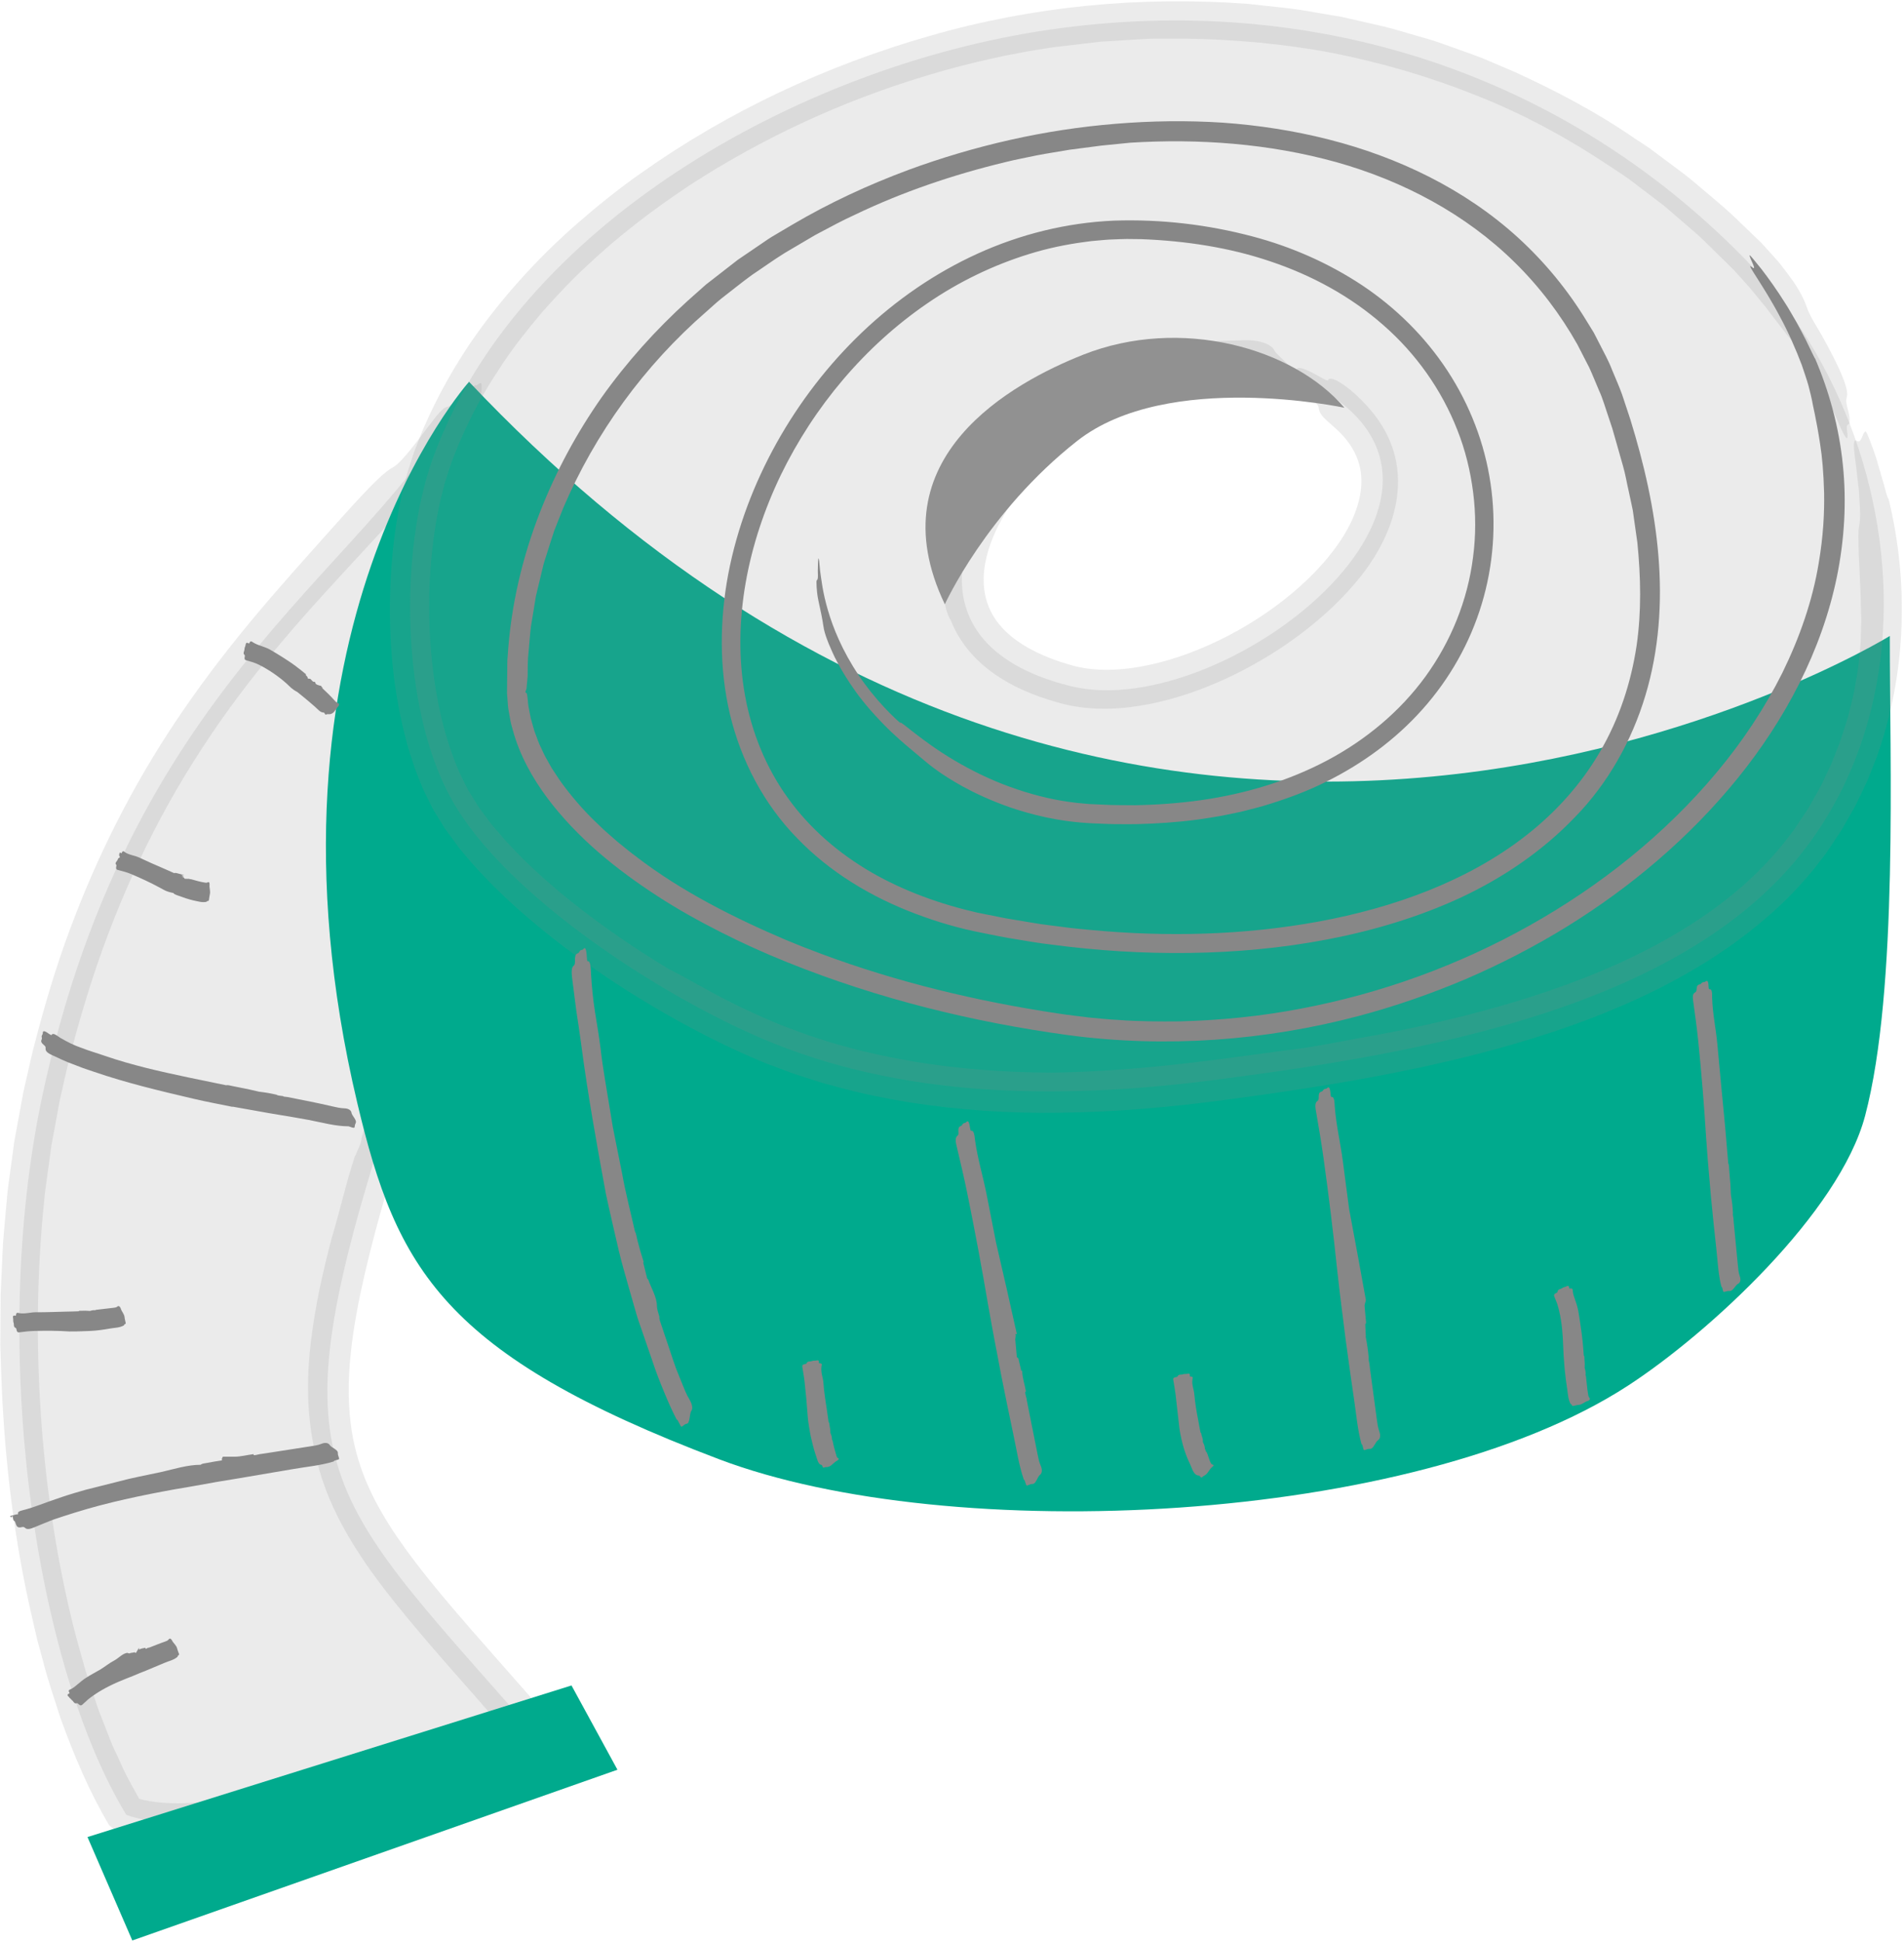
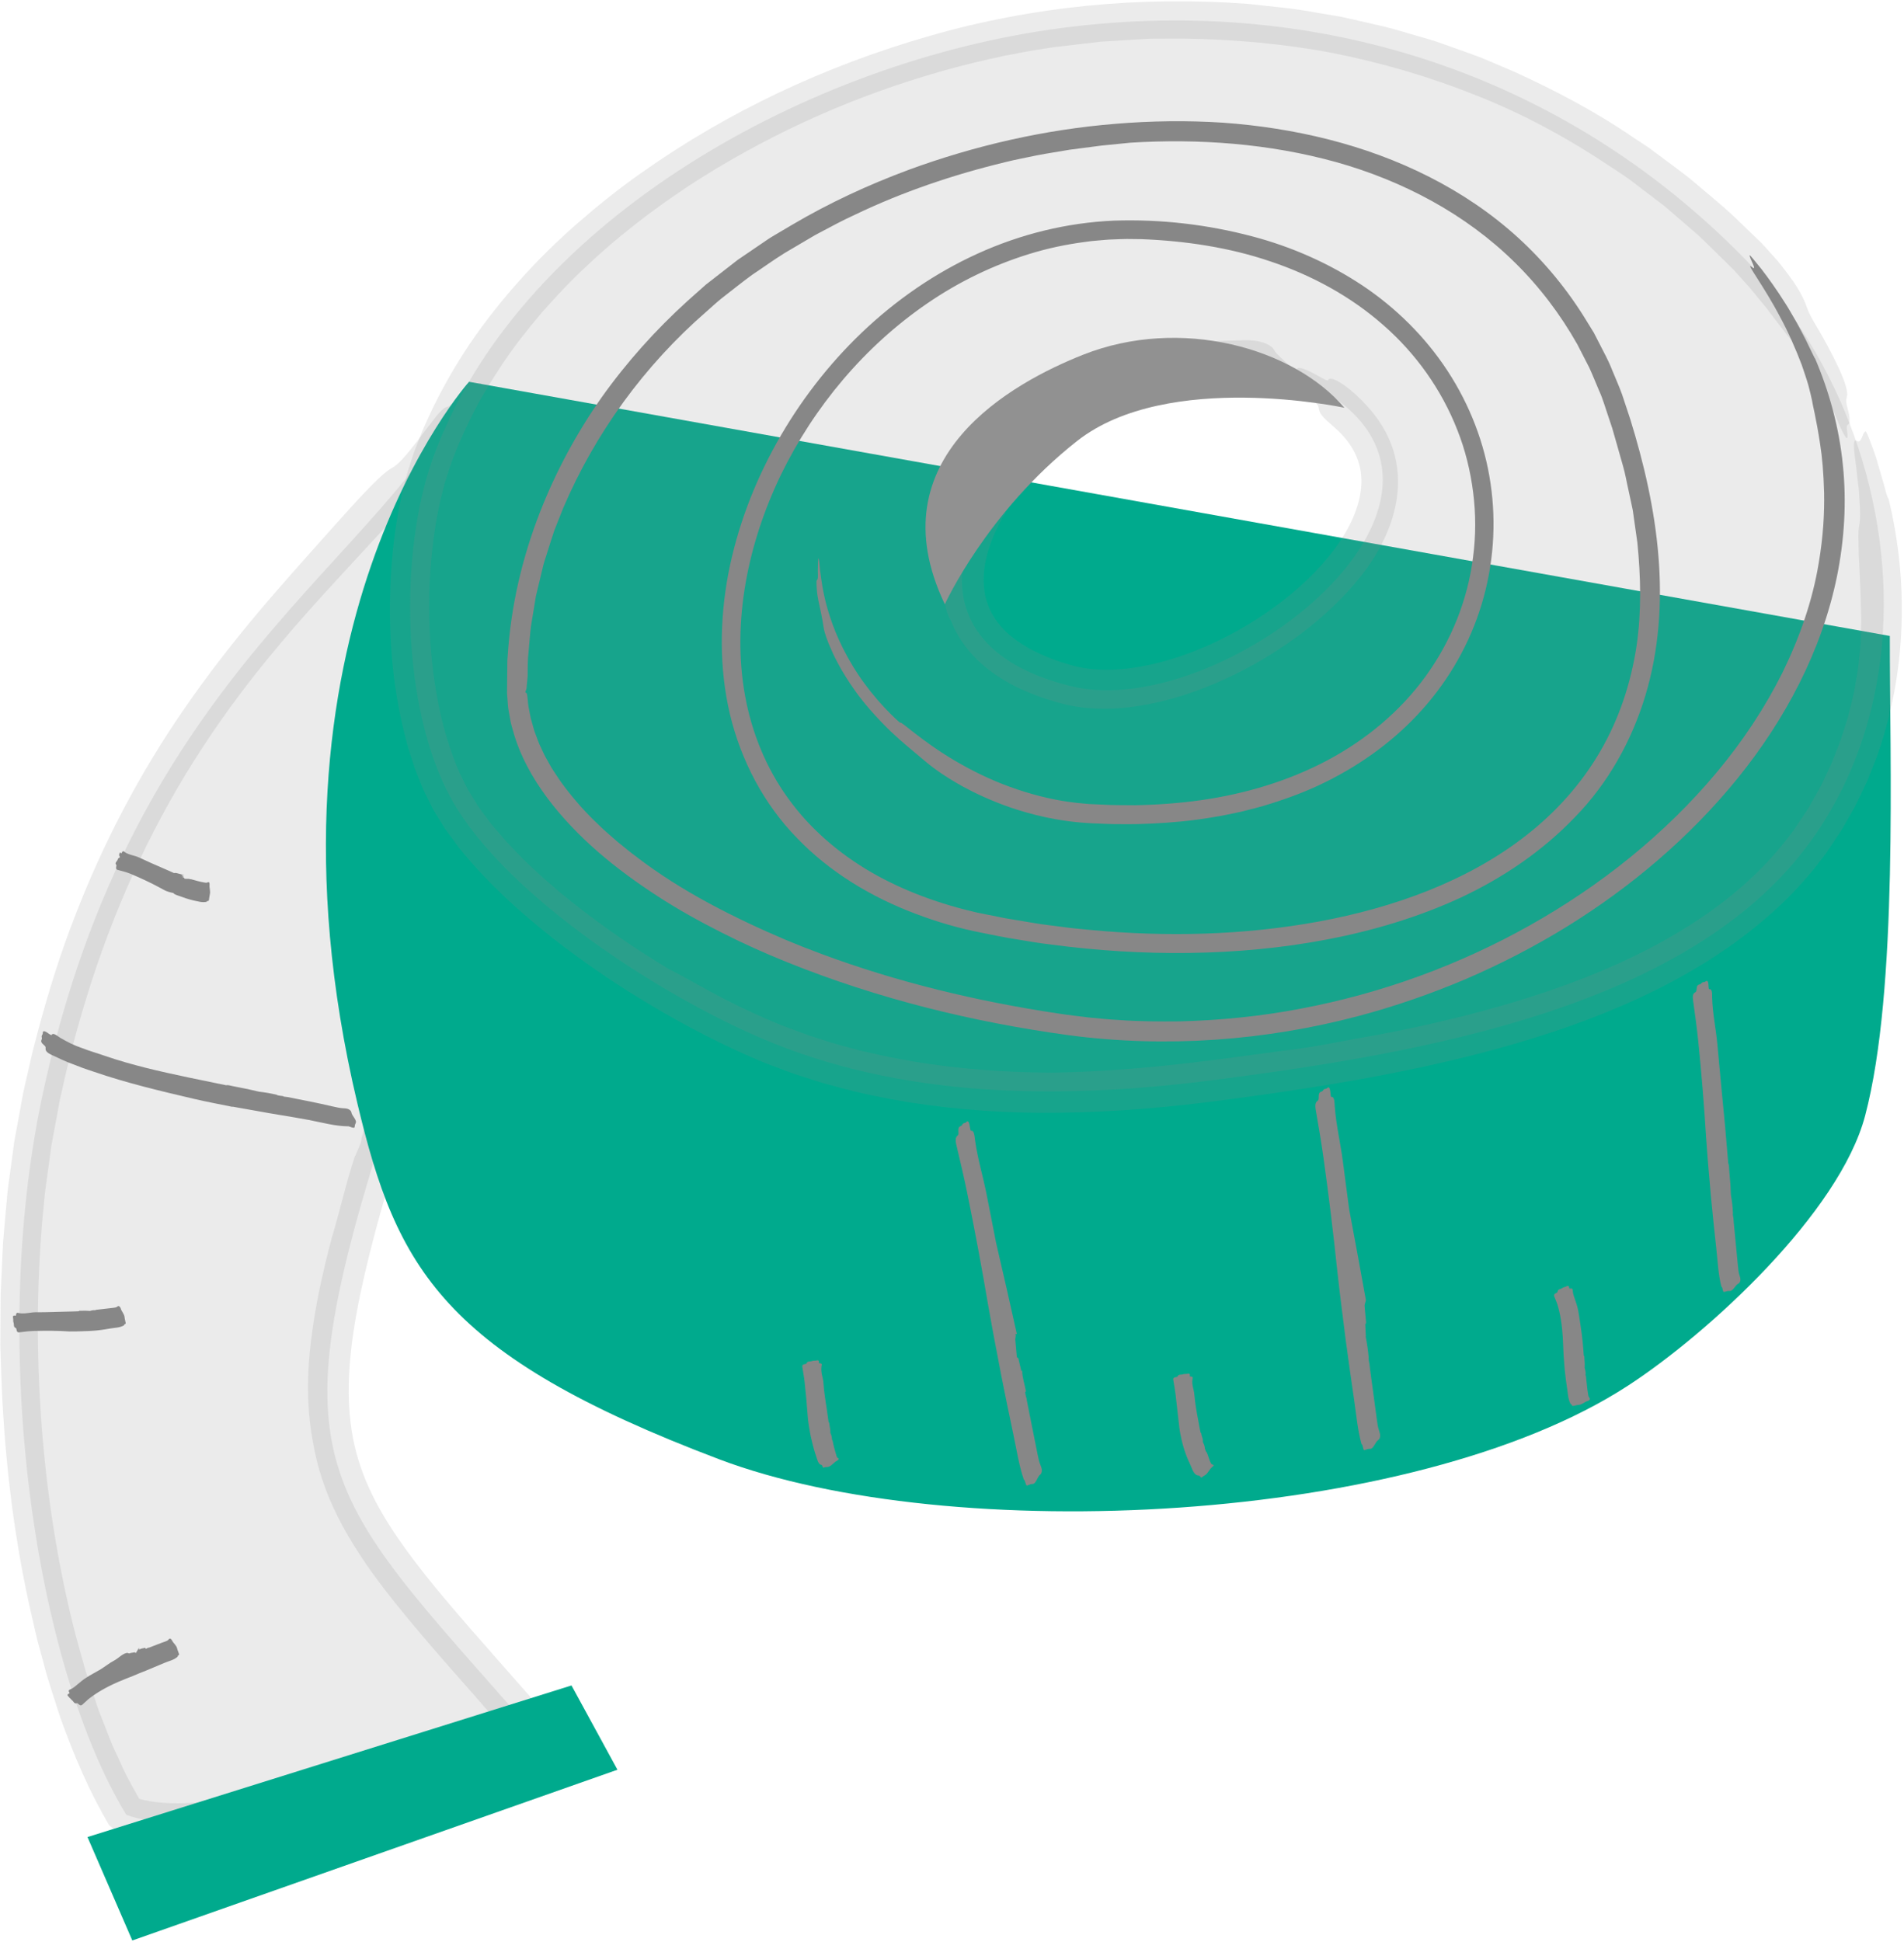
<svg xmlns="http://www.w3.org/2000/svg" width="709" height="723" viewBox="0 0 709 723" fill="none">
  <path d="M174.65 142.11C143.09 209.74 49.77 248.72 15.8 407.74C-4.48 502.67 13.25 620.08 47.03 675.56C83.23 688.97 170.31 650.17 206.53 654.04C118.77 552.66 100.62 552 145.8 411.21L174.65 142.11Z" fill="#878787" fill-opacity="0.17" />
  <path d="M123.4 461.24C126.54 450.98 128.85 440.26 132.24 430.12L132.4 430.16C133.07 427.97 134.62 425.75 134.62 423.54V423.61L139.01 408.97L138.61 410.43C144.43 355.29 150.2 300.15 156.02 245.03C157.58 230.17 159.19 215.37 160.01 201.21C161.24 180.17 163.85 172.06 164.86 170.38C167.85 165.4 172.42 140.68 174.73 144.01C175.94 145.73 177.69 142.61 179.09 142.59C180.23 142.57 177.24 163.91 178.25 164.93L178.26 164.59C174.26 217.23 167.76 272.66 162.21 326.9C159.28 355.23 156.34 383.6 153.4 412.03L153.08 413.55C146.8 433.52 140.62 453.56 135.94 473.69C131.31 493.75 127.95 514.2 131.06 533.23C132.23 540.23 134.31 547 137.25 553.53C140.18 560.06 143.93 566.36 148.13 572.51C156.57 584.8 166.67 596.48 176.79 608.16L176.7 608.02C188.55 621.59 200.64 635.13 212.51 648.86C210.23 653.22 207.96 657.57 205.68 661.91C198.79 661.26 190.74 662.21 182.85 663.51C174.89 664.88 166.85 666.66 158.8 668.57C142.67 672.39 126.46 676.71 109.87 680.23C99.61 682.4 89.2 684.32 78.42 685.34C73.02 685.81 67.53 686.06 61.88 685.81C56.24 685.54 50.38 684.74 44.44 682.57L40.65 679.44C33.03 666.56 27.37 652.99 22.44 639.27C20.22 632.35 17.82 625.46 16.06 618.43C15.14 614.93 14.07 611.46 13.28 607.93L10.88 597.35C4.66 569.1 1.5 540.35 0.46 511.55L0.12 500.74L0.19 489.93C0.26 486.32 0.14 482.72 0.36 479.12L0.86 468.31L1.11 462.9L1.57 457.5L2.53 446.71C2.77 443.12 3.38 439.49 3.84 435.87L5.31 425.01L7.23 414.51L8.2 409.27L8.68 406.65L9.31 403.83L11.72 393.28C12.52 389.76 13.52 386.29 14.42 382.79C18.17 368.84 22.47 355 27.74 341.5C38.23 314.16 51.94 287.96 68.58 263.89C76.87 251.84 85.83 240.29 95.14 229.16C104.45 218.03 114.12 207.34 123.6 196.71C139.62 178.74 143.17 175.69 146.53 173.84C148.06 172.87 149.92 171.23 155.15 164.48C158.72 159.78 160.98 156.8 162.5 154.88C164.06 152.98 164.96 152.21 165.59 151.82C166.88 151.05 167.32 151.95 170.05 148.43C171.62 146.31 172.03 146.45 172.97 145.58L172.81 145.85C173.57 145.62 173.79 146.56 175.2 144.97C177.2 142.7 177.88 142.66 176.77 145.68C176.17 147.2 175.34 149.44 173.52 152.65C171.8 155.89 169.42 159.83 166.14 164.54C163.54 168.38 158.95 174.39 159.39 174.57C160.52 174.98 157.53 179.67 152.92 185.34C148.33 191.05 142.15 197.74 137.45 202.8C126.12 215.07 114.88 227.06 104.42 239.54C93.93 251.99 84.13 264.85 75.37 278.34C57.73 305.25 44.13 334.47 34.14 365.24C29.86 378.57 26.06 392.08 23.12 405.81L22.53 408.37L22.38 409.01L22.36 409.09C22.37 409.03 22.32 409.28 22.38 408.96L22.37 409L22.34 409.16L22.28 409.49L22.04 410.8L21.07 416.05L19.12 426.55L17.72 436.87C17.3 440.32 16.69 443.7 16.43 447.21C13.57 475.09 13.42 503.29 15.55 531.29C17.47 555.86 21.18 580.31 27.02 604.15C28.48 610.11 30.23 615.98 31.85 621.89L34.72 630.59C35.67 633.49 36.59 636.41 37.75 639.21L41.06 647.7C42.14 650.54 43.55 653.2 44.77 655.96C47.13 661.55 50.27 666.61 53.1 671.87L49.51 668.91C54.57 670.67 60.64 671.31 66.85 671.26C77.88 671.11 89.33 669.27 100.71 666.98C112.11 664.68 123.53 661.85 135.01 659C146.5 656.15 158.05 653.21 169.86 650.73C175.78 649.51 181.77 648.4 187.93 647.62C194.1 646.87 200.43 646.35 207.29 647L201.2 658.64L192.45 648.59L192.18 648.26L192.63 648.8C187.69 644.04 181.97 637.12 176.76 631.24C170.21 623.85 163.66 616.41 157.19 608.81C150.74 601.2 144.35 593.44 138.37 585.14L138.44 585.27C137.69 584.2 136.96 583.15 136.23 582.11L136.3 582.17C131.82 575.63 127.62 568.74 124.19 561.32C120.74 553.92 118.18 545.96 116.72 537.86C116.8 538.31 116.89 538.77 116.97 539.19C116.91 538.83 116.84 538.46 116.78 538.09C114.12 524.98 114.24 511.57 115.85 498.76C117.42 485.89 120.21 473.37 123.49 461.01L123.4 461.24Z" fill="#878787" fill-opacity="0.17" />
-   <path d="M703.72 236.73C703.65 282.34 706.94 368.34 694.52 415.33C684.99 451.41 636.26 496.27 606.19 515.82C526.31 567.75 353.76 575.74 267.76 543.19C164.83 504.23 147.66 472.07 133.09 410.76C91.28 234.85 174.66 142.12 174.66 142.12C425.79 407.82 703.72 236.73 703.72 236.73Z" fill="#00AA8D" />
+   <path d="M703.72 236.73C703.65 282.34 706.94 368.34 694.52 415.33C684.99 451.41 636.26 496.27 606.19 515.82C526.31 567.75 353.76 575.74 267.76 543.19C164.83 504.23 147.66 472.07 133.09 410.76C91.28 234.85 174.66 142.12 174.66 142.12Z" fill="#00AA8D" />
  <path d="M690.4 162.08C681.6 137.57 667.8 114.83 649.79 96.42C582.15 27.24 489.14 -3.16 390.96 11.02C296.82 24.62 192.04 84.78 161.14 170.77C148.7 205.4 149.25 263.39 168.03 297.34C188.11 333.67 248.5 372.55 288.4 388.51C340.66 409.41 398.88 408.99 453.62 401.83C529.8 391.86 629.39 375.03 674.1 313.35C705.37 270.21 708.46 212.41 690.4 162.08ZM481.88 139.82C571.24 178.62 457.19 269.71 398.92 255.45C398.56 255.37 398.21 255.28 397.86 255.19C298.39 229.86 408.47 107.96 481.88 139.82Z" fill="#878787" fill-opacity="0.17" />
  <path d="M378.15 161.95C381.17 159.7 383.5 156.57 386.6 154.41H386.57C387.2 153.91 387.83 153.4 388.46 152.89L388.45 152.92C396.8 146.26 405.94 140.59 415.76 136.17C425.56 131.77 436.08 128.6 447.06 127.41C452.49 126.83 457.94 126.83 463.26 126.65C467.23 126.53 469.97 127.25 471.69 128.03C473.42 128.82 474.17 129.7 474.38 130.17C475.02 131.59 477.37 133.37 479.14 135.21C480.94 137.03 482.18 138.83 481.19 139.85C480.18 140.93 480.62 142.64 480.1 143.93C479.89 144.47 478.35 143.91 476.74 143.43C475.13 142.96 473.46 142.56 473.18 143.05L473.28 143.06C465.44 141.56 457.28 141.16 449 142.07C440.74 142.95 432.42 145.12 424.63 148.44C414.55 152.76 405.03 158.64 396.53 165.68C388.04 172.72 380.49 180.95 374.88 190.07C369.99 198.05 366.47 206.83 366.29 215.18L366.31 215.14C366.11 222.03 368.34 228.29 372.88 233.34C377.38 238.43 383.98 242.26 391.2 245.06C393.59 245.99 395.95 246.77 398.47 247.49C400.91 248.21 403.1 248.64 405.55 248.95C410.37 249.53 415.44 249.42 420.52 248.78C430.7 247.5 440.9 244.28 450.58 239.93C460.26 235.56 469.49 230.01 477.85 223.5C486.18 216.98 493.75 209.44 499.33 200.98C504.07 193.79 507.19 185.74 506.93 178.36C506.77 170.99 503.12 164.56 497.19 159.34C494.67 157.15 493.09 155.76 492.22 154.62C491.34 153.49 491.14 152.62 491.05 151.77C490.94 150.93 490.46 150.29 488.2 148.75C485.05 146.64 484.35 145.64 484.3 144.76C484.23 143.91 484.76 143.24 483.71 142.04C483.08 141.33 483.26 140.89 483.07 140.33L483.16 140.39C483.23 139.78 483.71 139.33 483.3 138.55C482.73 137.44 482.86 136.86 483.98 136.97C485.05 137.06 487.34 137.91 490.71 139.84C492.09 140.61 494.33 141.92 494.52 141.53C495.5 139.33 502.08 144.11 505.73 147.73C510.2 151.95 514.24 156.92 516.95 162.75C519.69 168.56 520.9 175.16 520.54 181.5C520.2 187.86 518.47 193.91 516 199.43C513.52 204.96 510.31 210.01 506.65 214.62C500.29 222.6 492.91 229.45 485 235.49C477.08 241.52 468.6 246.74 459.67 251.12C450.78 255.46 441.44 259.01 431.61 261.31C421.8 263.57 411.43 264.7 400.79 263.04C399.58 262.84 398.36 262.62 397.15 262.34L396.12 262.09L395.34 261.88L393.76 261.46C391.43 260.8 389.25 260.11 387.04 259.33C382.63 257.74 378.26 255.81 374.07 253.31C369.89 250.83 365.86 247.79 362.37 244.03C358.88 240.29 355.94 235.81 354.05 230.89L354 230.72L354.09 230.99C352.5 228.6 351.8 224.92 351.39 221.79C350.28 213.86 351.54 206.07 353.86 199.06L353.83 199.1C353.98 198.65 354.13 198.22 354.27 197.78L354.28 197.82C356.25 192.45 358.85 187.47 361.81 182.82C361.72 182.95 361.63 183.07 361.55 183.19L361.78 182.89C366.11 175.06 371.69 168.01 378.23 161.92L378.15 161.95Z" fill="#878787" fill-opacity="0.17" />
  <path d="M476.88 391.23C489.05 389.96 501.27 387.19 513.3 385.18L513.24 385.17C515.81 384.66 518.41 384.15 521 383.64L520.93 383.68C537.95 380.15 554.82 376.02 571.23 370.69C587.62 365.37 603.62 358.96 618.5 350.75C633.36 342.58 647.22 332.66 658.5 320.45C661.31 317.4 664.02 314.26 666.48 310.94L667.42 309.71L667.89 309.1L667.95 309.02L667.98 308.98C667.92 309.07 668.16 308.73 667.85 309.17L667.97 309L668.2 308.65L670.03 305.91C671.22 304.09 672.54 302.24 673.63 300.44C675.56 296.86 677.72 293.56 679.41 289.69C680.29 287.81 681.25 285.95 682.06 284.04L684.36 278.23C685.17 276.34 685.76 274.37 686.39 272.41C687 270.44 687.69 268.51 688.23 266.53C689.16 262.53 690.35 258.61 690.92 254.57C691.26 252.56 691.65 250.57 691.93 248.57C692.14 246.56 692.35 244.56 692.55 242.56L692.83 239.57L692.93 236.58C692.98 234.6 693.03 232.63 693.08 230.66C692.9 224.83 692.87 219.89 692.58 215.73C692.49 211.55 692.18 208.16 692.11 205.41C692.06 204.03 692.07 202.82 692.06 201.76C692.01 200.7 692 199.8 692.01 199.03C692.03 197.49 692.14 196.5 692.26 195.98C692.44 195.2 692.56 194.07 692.64 192.7C692.71 191.33 692.61 189.74 692.53 187.99C692.42 186.24 692.31 184.36 692.19 182.44C691.96 180.53 691.73 178.59 691.51 176.72C691.14 172.95 690.56 169.5 690.39 167.13C690.23 164.75 690.45 163.45 691.35 164.08C693.24 165.39 693.36 161.26 694.61 160.59C694.86 160.45 695.51 161.89 696.37 164.14C697.18 166.4 698.4 169.4 699.24 172.57C700.12 175.72 701.14 178.88 701.78 181.37C702.43 183.85 702.97 185.59 703.3 185.8L703.19 185.41C710.72 216.09 710.11 250.28 698.85 281.8L696.55 287.63L695.39 290.54L694.04 293.38L691.33 299.05C690.41 300.94 689.25 302.8 688.21 304.67C687.13 306.49 686.09 308.53 684.98 310.15L681.65 315.13L680.82 316.37L680.4 316.99L680.19 317.3L679.93 317.67L679.81 317.83L677.88 320.34C676.59 322.01 675.34 323.72 673.93 325.28C668.54 331.76 662.51 337.66 656.12 343C649.73 348.36 643.02 353.25 636.05 357.63C618.01 368.99 598.49 377.35 578.63 384C558.74 390.63 538.43 395.56 518.04 399.57C497.65 403.58 477.14 406.64 456.71 409.36C436.12 412.12 415.28 414 394.31 414.21C375.87 414.49 357.3 413.24 338.9 410.4C329.72 408.87 320.55 407.07 311.54 404.55C309.28 403.91 307.04 403.38 304.77 402.65L297.96 400.47C295.63 399.76 293.56 398.95 291.44 398.16L288.26 396.97L286.67 396.38L285.88 396.08L284.9 395.68L285.08 395.78C270.7 389.87 257.08 382.83 243.86 375.07C230.66 367.3 217.95 358.72 205.83 349.22C193.75 339.69 182.2 329.28 172.11 317.03C170.82 315.59 169.61 313.75 168.37 312.12L166.53 309.6L165.61 308.34L164.87 307.14L161.93 302.36L161.56 301.76L161.2 301.15L161.03 300.81L160.35 299.44L158.99 296.71L157.64 293.97L156.51 291.18C155.78 289.32 154.97 287.47 154.32 285.58C153.1 281.8 151.78 278.03 150.89 274.2C145.75 254.26 144.43 233.91 145.59 213.72C146.21 203.62 147.46 193.53 149.77 183.53C150.39 180.98 151.09 178.4 151.76 175.84C152.48 173.41 153.26 171.17 154.01 168.83L154.08 168.61L154.24 168.17L154.41 167.72L154.76 166.83L155.46 165.05L156.86 161.49C157.76 159.1 158.92 156.83 159.94 154.49C164.23 145.26 169.29 136.42 174.93 128.01C180.61 119.63 186.92 111.72 193.64 104.22C200.34 96.71 207.54 89.67 215.09 83.08C222.64 76.49 230.46 70.22 238.64 64.48C271.26 41.35 307.84 24.34 346.14 13.38C384.56 2.31 424.76 -1.54 464.66 1.44C473.15 2.43 481.69 3.05 490.1 4.69L496.43 5.75L499.59 6.28L502.72 6.99L515.23 9.85C519.39 10.83 523.46 12.18 527.59 13.32L533.75 15.11C535.78 15.78 537.79 16.53 539.81 17.24C543.83 18.7 547.89 20.06 551.88 21.61L563.7 26.63C579.25 33.73 594.49 41.71 608.57 51.43L613.93 54.95L619.07 58.78C622.49 61.36 625.95 63.84 629.32 66.51C635.87 72.1 642.83 77.63 648.59 83.4C651.13 85.84 653.42 88.04 655.48 90.02L655.67 90.2L656.04 90.57L656.41 90.98C656.66 91.25 656.9 91.52 657.14 91.78C657.62 92.31 658.08 92.82 658.54 93.32C659.44 94.32 660.28 95.27 661.08 96.16C662.71 97.92 663.96 99.63 665.09 101.12C666.22 102.61 667.18 103.93 668 105.1C671.16 109.88 672.1 112.38 672.85 114.48C673.23 115.51 673.7 116.73 674.83 118.74C675.92 120.79 677.79 123.58 680.24 128.2C687.14 140.91 687.81 144.96 687.84 146.72C687.8 148.5 686.84 148.23 688.3 153.24C689.05 156.21 688.62 156.43 688.72 157.89L688.61 157.55C688.3 158.35 687.42 157.77 687.77 160.19C688.28 163.64 687.87 164.22 686.19 160.89C685.32 159.26 684.25 156.49 682.61 152.9C681.79 151.11 680.86 149.06 679.8 146.74C678.74 144.42 677.36 141.87 675.96 139C673.6 134.41 669.23 127.13 668.86 127.54C668.47 128.01 667.35 127.03 665.77 125.09C664.24 123.12 662.08 120.32 659.6 117.11C659 116.3 658.37 115.47 657.73 114.61C657.05 113.79 656.36 112.95 655.66 112.1C654.25 110.4 652.87 108.61 651.39 106.91C649.88 105.24 648.38 103.58 646.94 101.97C646.58 101.57 646.22 101.17 645.87 100.78L645.74 100.63L645.67 100.55L645.64 100.52L645.63 100.51C645.52 100.4 645.77 100.65 645.74 100.62L645.72 100.6L645.43 100.31L644.85 99.74C644.09 98.99 643.35 98.26 642.64 97.56C639.18 94.19 635.76 90.74 632.28 87.48C628.74 84.42 625.2 81.36 621.66 78.31C619.94 76.74 618.02 75.36 616.15 73.93L610.53 69.66C608.64 68.27 606.83 66.76 604.87 65.47L599.01 61.58C583.41 51.21 566.91 42.27 549.57 35.46C532.29 28.55 514.39 23.32 496.14 19.71C477.85 16.26 459.24 14.61 440.52 14.37L428.36 14.42C424.31 14.59 420.27 14.9 416.22 15.13L410.15 15.5L404.1 16.2L392.01 17.62C388.16 18.26 383.79 18.85 379.97 19.64L374.06 20.77L368.12 22.07C360.21 23.86 352.35 25.91 344.58 28.29C313.49 37.67 283.67 51.46 256.53 69.16C243.1 78.06 230.26 87.88 218.6 98.89C212.7 104.33 207.24 110.19 201.92 116.16C196.76 122.25 191.79 128.5 187.35 135.1C182.96 141.71 178.76 148.48 175.31 155.6C171.81 162.67 168.66 169.96 166.36 177.47C165.66 179.48 165.24 181.29 164.78 183.11C164.31 184.93 163.82 186.75 163.47 188.72C163.1 190.65 162.65 192.56 162.35 194.51L161.46 200.37C160.48 208.23 159.84 216.17 159.81 224.13C159.68 238.67 161.13 253.28 164.37 267.27C166.07 274.25 168.26 281.03 171.03 287.47C171.76 289.05 172.57 290.58 173.33 292.14L173.91 293.3L174.2 293.88C174.13 293.77 174.38 294.19 174.05 293.64L174.07 293.67L174.12 293.75L174.21 293.9L174.39 294.2L175.88 296.6L177.36 299C177.85 299.81 178.35 300.64 178.86 301.26L181.89 305.33C182.82 306.7 184.09 308.05 185.23 309.42C186.41 310.77 187.53 312.16 188.74 313.49C191.29 316.06 193.65 318.78 196.34 321.25C199 323.74 201.59 326.29 204.41 328.63L208.56 332.22L212.85 335.68C224.33 344.85 236.57 353.22 249.23 360.84L249.64 361.11L248.97 360.68C255.98 364.17 264.73 369.5 272.76 373.39C275.25 374.68 277.79 375.84 280.33 377.01C282.86 378.22 285.41 379.31 287.98 380.38L289.9 381.19L290.86 381.59L291.1 381.69C290.77 381.56 291.02 381.66 290.95 381.63H290.97L291 381.64L291.06 381.66L291.19 381.71L291.69 381.9L295.73 383.41C298.42 384.41 301.14 385.47 303.7 386.23C306.32 387.04 308.86 387.95 311.54 388.69L319.6 390.89C325.03 392.16 330.46 393.45 335.98 394.38L335.82 394.34C337.22 394.59 338.59 394.85 339.96 395.1H339.86C356.94 397.93 374.31 399.22 391.75 399.29C391.26 399.29 390.77 399.28 390.32 399.26C390.7 399.28 391.1 399.29 391.5 399.3C405.63 399.07 419.82 398.11 434.05 396.65C441.17 395.92 448.27 395.06 455.45 394.13C462.64 393.16 469.84 392.19 477.07 391.22L476.88 391.23Z" fill="#878787" fill-opacity="0.17" />
  <path d="M500.62 151.78C481.72 129.55 439.65 117.65 403.28 132.06C377.5 142.28 325.63 170.15 351.83 224.94C351.83 224.94 367.43 190.58 401.13 164.12C434.84 137.66 500.62 151.78 500.62 151.78Z" fill="#919191" />
  <path d="M237.03 318.97C253.75 331.81 273.35 341.66 292.91 350L292.82 349.95C294.94 350.81 297.08 351.68 299.21 352.55L305.68 355.01L305.55 354.98C334.06 365.6 363.86 372.75 393.99 377.26C397.62 377.83 401.57 378.27 405.32 378.74C409.07 379.06 412.78 379.51 416.58 379.68C424.14 380.24 431.71 380.27 439.29 380.2C454.43 379.8 469.56 378.32 484.44 375.45C514.22 369.84 543.09 359.37 569.52 344.54C595.92 329.73 620 310.58 639.35 287.4C648.9 275.97 657.17 263.53 663.7 250.46C670.13 237.36 674.92 223.63 677.2 209.84C678.96 199.62 679.39 190.81 679.25 183.42C679.05 176.02 678.53 170 677.75 165.21C676.3 155.61 674.97 150.76 674.74 149C674.48 147.72 674.02 145.85 673.43 143.57C672.79 141.3 671.89 138.67 670.91 135.79C668.76 130.12 665.93 123.62 662.78 117.85C656.66 106.19 649.74 97.37 652.26 99.35C654.79 101.47 651.22 95.74 651.54 95.01C651.6 94.86 653.34 96.95 655.93 100.18C658.46 103.46 661.72 108 664.72 112.79C666.28 115.15 667.6 117.67 668.99 119.98C670.31 122.33 671.42 124.61 672.47 126.57C674.42 130.55 675.71 133.41 676.05 133.78L675.76 133.15C681.17 145.7 684.84 159.18 686.23 173.02C687.67 186.85 686.81 200.97 684.01 214.71C678.35 242.27 664.74 267.9 647 289.78C629.2 311.72 607.31 330.22 583.31 345.03C571.3 352.43 558.73 358.89 545.8 364.46C532.84 369.95 519.54 374.58 506 378.17C470.98 387.46 434.06 390.12 398.05 385.36C362.21 380.47 326.9 371.78 293.24 358.23C284.82 354.86 276.55 351.12 268.45 347.01C260.34 342.91 252.38 338.49 244.73 333.51C229.47 323.59 214.95 311.93 203.74 296.96C198.19 289.49 193.51 281.11 190.98 271.84C190.68 270.67 190.31 269.57 190.08 268.34L189.43 264.66C189.17 263.39 189.13 262.31 189.04 261.19L188.91 259.51L188.84 258.67L188.82 258.46L188.8 258.05V257.62L188.87 250.72C188.95 248.42 188.79 246.11 189.08 243.83C190.25 225.48 194.5 207.42 201.18 190.38C207.06 175.38 214.78 161.12 224.02 147.94C233.35 134.82 244.16 122.78 256.07 111.98L260.58 107.97L262.83 105.97L265.21 104.12L274.73 96.72L284.78 89.88C286.45 88.69 288.15 87.68 289.85 86.7L294.95 83.69C308.79 75.53 323.38 68.77 338.4 63.21L338.07 63.32C362.95 54.18 389.03 48.21 415.49 46.08C428.71 44.99 442.03 44.8 455.3 45.66C468.57 46.6 481.79 48.63 494.72 51.91C520.52 58.45 545.45 70.35 565.37 88.54C575.3 97.61 583.9 108.11 590.87 119.58L593.51 123.87L595.81 128.34C597.31 131.34 598.97 134.24 600.18 137.42C601.45 140.54 602.88 143.68 604 146.79L607.08 156.08C612.2 172.65 616.13 189.54 617.55 206.92C618.99 224.23 617.79 242.01 612.71 258.87C607.66 275.69 598.8 291.56 586.49 304.16C574.32 316.88 559.57 326.83 543.81 334.19C527.99 341.48 511.26 346.44 494.3 349.69C477.32 352.94 460.09 354.49 442.87 354.73C425.65 354.96 408.43 353.87 391.37 351.6C387.1 351.11 382.84 350.38 378.57 349.66C374.27 349.01 370.11 348.14 365.94 347.29C357.35 345.65 349.01 343.21 340.84 340.11C324.54 333.96 309.07 324.75 296.8 311.97C284.42 299.32 275.92 283.05 271.82 265.93C267.77 248.75 267.96 230.83 271.18 213.69C274.47 196.53 280.73 180.05 289.2 164.86C306.13 134.56 332.14 108.92 364.05 94.41C379.97 87.17 397.23 82.89 414.8 82.13C432.25 81.55 449.59 83.55 466.48 88.03C480.89 91.85 494.79 97.94 507.31 106.25C519.8 114.59 530.74 125.39 539.01 138.03C547.28 150.65 552.88 165.06 555.05 180.03C557.26 194.98 556.13 210.42 551.74 224.89C547.38 239.37 539.73 252.83 529.67 264.07C519.62 275.35 507.23 284.36 493.8 291.01C487.1 294.37 480.07 297.01 472.95 299.22C469.4 300.38 465.77 301.24 462.16 302.16C458.52 302.9 454.89 303.75 451.21 304.28C443.88 305.54 436.49 306.2 429.09 306.57L423.54 306.77C421.69 306.82 419.81 306.78 417.95 306.79C414.17 306.84 410.6 306.63 406.97 306.49C394.11 305.89 384.13 303.23 376.33 300.61C368.53 297.9 362.87 295.12 358.54 292.79C354.24 290.38 351.23 288.45 348.96 286.8C346.67 285.18 345.09 283.88 343.67 282.66C342.25 281.47 340.57 280.06 337.51 277.49C334.47 274.89 330.04 271.07 324.04 264.24C319.9 259.5 316.97 255.23 314.75 251.64C313.62 249.85 312.69 248.21 311.92 246.72C311.1 245.26 310.48 243.91 309.94 242.73C307.78 237.99 307.13 235.64 306.82 234.26C306.28 231.47 306.71 232.48 304.76 223.6C304.21 220.98 304.2 219.6 304.1 218.61C304.02 217.62 304.06 216.97 304.03 215.75L304.09 216.38C304.25 215.26 304.72 216.68 304.53 212.6C304.6 206.66 304.86 205.95 305.38 212.42C305.82 215.51 306.32 220.42 308.27 227.07C310.21 233.69 313.54 242.07 319.76 251.38C322.24 255.15 325.99 259.82 329.28 263.32C332.56 266.84 335.31 269.25 335.29 269.08C335.24 268.11 342.94 275.68 355.24 282.96C361.37 286.59 368.57 290.21 376.06 292.89C383.52 295.61 391.17 297.55 397.91 298.47C399.94 298.76 401.97 299.01 404.02 299.16L405.55 299.29L407.07 299.36L410.23 299.5C414.47 299.76 418.55 299.69 422.69 299.74C430.99 299.58 439.25 298.99 447.42 297.83C463.74 295.49 479.69 290.73 494.12 283.11C508.51 275.49 521.32 264.89 530.83 251.8C540.32 238.73 546.55 223.34 548.53 207.36C549.59 199.38 549.58 191.28 548.56 183.3C547.55 175.33 545.63 167.47 542.65 160C536.79 145.03 527.22 131.57 515.07 120.98C502.96 110.32 488.48 102.46 473.08 97.31C457.71 92.08 441.26 89.65 425.02 89.02L419.6 88.96C417.81 88.96 416.11 89.08 414.36 89.13C412.63 89.16 410.87 89.36 409.12 89.5C407.36 89.63 405.61 89.81 403.87 90.08C396.89 91.01 389.98 92.45 383.25 94.55C369.79 98.7 356.95 104.93 345.3 112.93C321.95 128.92 303.14 151.38 290.75 176.83C284.61 189.59 280.08 203.12 277.65 217.02C275.23 230.9 274.93 245.18 277.44 258.95C279.92 272.72 285.32 285.93 293.5 297.21C301.65 308.53 312.48 317.78 324.62 324.8C336.71 331.75 350.21 336.58 363.77 339.69L374.35 341.81L384.85 343.56C388.33 344.19 391.9 344.52 395.42 345.01C398.95 345.51 402.49 345.84 406.04 346.16C434.38 348.85 463.13 348.15 491.05 343.04C504.99 340.47 518.73 336.75 531.84 331.52C544.94 326.29 557.42 319.52 568.44 310.87C579.45 302.25 588.92 291.71 595.89 279.67C602.9 267.65 607.34 254.21 609.42 240.39C611.27 227.71 610.99 214.77 609.71 201.96L608.35 192.37L608.01 189.97C607.87 189.18 607.68 188.39 607.51 187.59L606.49 182.85C605.76 179.7 605.25 176.49 604.34 173.38L601.68 164.01L600.35 159.38L598.79 154.7C597.71 151.62 596.83 148.35 595.5 145.51C594.24 142.6 593.1 139.63 591.75 136.74L587.35 128.18C581.05 117.01 573.24 106.71 564.1 97.73C545.83 79.69 522.4 67.31 497.58 60.35C472.66 53.44 446.46 51.51 420.57 53.14L419.72 53.21L421.12 53.1C417.7 53.44 414.02 53.8 410.18 54.19C406.35 54.69 402.35 55.21 398.29 55.74C394.26 56.44 390.14 57.05 386.1 57.83C382.08 58.7 378.06 59.41 374.25 60.38C355.03 65.02 336.16 71.39 318.32 79.95C313.81 82 309.47 84.35 305.1 86.67L303.54 87.5L301.92 88.45L298.68 90.36L292.2 94.18C287.98 96.8 284.06 99.66 279.98 102.37C276.01 105.26 272.18 108.4 268.27 111.4L268.5 111.23C266.54 112.8 264.77 114.51 262.92 116.11L263.05 115.99C240.01 135.99 221.59 161.25 209.68 189.23C210 188.44 210.32 187.65 210.62 186.91C210.37 187.53 210.1 188.18 209.84 188.82L206.43 197.42C205.43 200.34 204.55 203.29 203.6 206.23C203.16 207.7 202.61 209.15 202.26 210.65L201.18 215.15L200.1 219.64L199.56 221.89L199.19 224.17L197.69 233.3C197.33 236.36 197.13 239.44 196.84 242.51C196.46 245.58 196.51 248.67 196.48 251.75L196.05 256.38L195.65 257.54V257.83V257.9C195.65 258.07 195.65 257.7 195.65 257.75V257.78L196.04 257.93L196.28 258.52L196.56 260.88C196.63 262.53 196.97 263.89 197.23 265.28C197.36 265.98 197.49 266.67 197.64 267.37L198.25 269.51L198.84 271.66C199.06 272.37 199.35 273.06 199.6 273.76C200.13 275.15 200.58 276.58 201.27 277.92C201.94 279.27 202.48 280.67 203.23 281.98L205.45 285.93C207.12 288.47 208.75 291.04 210.65 293.45C214.38 298.31 218.51 302.92 223.05 307.16C225.24 309.36 227.68 311.32 230 313.4C232.46 315.33 234.81 317.39 237.38 319.21L237.03 318.97Z" fill="#878787" />
  <path d="M229.92 658.77L49.27 722.33L32.58 683.83L212.81 627.4" fill="#00AA8D" />
-   <path d="M94.43 541.66C95.48 541.75 96.45 541.21 97.49 541.2L97.48 541.19L98.14 541.09V541.1L115.47 538.4C116.9 538.19 118.32 538.01 119.63 537.47C121.57 536.68 122.49 537.43 122.72 537.82C123.39 538.96 125.92 539.57 125.81 540.92C125.75 541.62 126.17 542.28 126.28 542.97C126.37 543.53 124.27 543.47 124.26 544.04L124.29 544.02C119.38 545.55 114.01 545.99 108.85 546.9C102.17 548.04 95.47 549.18 88.78 550.31L79.94 551.77L79.96 551.78C75.09 552.63 70.23 553.56 65.36 554.33C52.74 556.62 40.05 559.26 27.93 563.05C25.34 563.85 22.76 564.69 20.2 565.55C17.64 566.49 15.08 567.6 12.53 568.63C10.37 569.52 9.73 569.14 9.18 568.63C8.91 568.38 8.65 568.34 7.82 568.52C5.52 569.01 6.18 566.37 5.16 566.05C4.86 565.96 4.77 564.24 4.59 564.24H4.62C4.47 564.24 4.44 565 4.16 564.8C3.37 564.26 3.64 564.4 5.73 563.8C6.15 563.67 6.82 563.76 6.74 563.56C6.28 562.48 8.41 562.23 9.69 561.86C12.79 560.99 15.66 559.81 18.68 558.76C21.7 557.71 24.7 556.66 27.8 555.75L31.82 554.58L35.84 553.57L43.89 551.54L47.89 550.53L51.92 549.64L59.98 547.96C64.89 546.84 69.85 545.25 74.79 545.25H74.83L74.76 545.18C75.36 544.77 76.24 544.72 76.99 544.58C78.87 544.21 80.76 543.9 82.65 543.62L82.63 542.95L82.98 542.25H82.97H87.37H87.25H87.35C89.68 542.25 92.05 541.57 94.47 541.29L94.43 541.66Z" fill="#878787" />
  <path d="M103.04 407.58C103.97 408.03 105.62 407.85 105.62 408.2V408.19L106.65 408.32L106.84 408.33C112.49 409.42 118.24 410.55 123.89 411.87C125.28 412.19 126.72 412.52 128.12 412.56C130.21 412.59 130.79 413.65 130.85 414.09C131.02 415.4 133.07 416.94 132.42 418.14C132.09 418.76 132.2 418.95 132.02 419.63C131.88 420.18 130.03 419.26 129.8 419.26H129.83C124.89 419.26 119.9 417.83 114.86 416.87C108.32 415.65 101.78 414.71 95.24 413.48L86.57 411.94L86.58 412.02C81.79 411.04 76.98 410.16 72.21 409.04C59.77 406.12 47.27 403.19 34.95 398.95L30.99 397.61L27.06 396.1C24.44 395.2 21.76 393.83 19.09 392.62C16.86 391.54 16.95 390.77 16.97 390.04C17.01 389.67 16.88 389.45 16.24 388.91C14.48 387.41 15.91 387.12 15.55 386.14C15.44 385.85 15.57 385.64 15.59 385.4L15.61 385.42C15.72 385.15 15.95 384.93 15.93 384.6C15.89 383.65 16.46 383.54 18.17 384.8C18.52 385.05 19.11 385.43 19.22 385.24C19.8 384.2 21.4 385.69 22.45 386.33C25 387.82 27.59 389.15 30.49 390.12C33.28 391.22 36.2 392.03 39.07 393.04C44.06 394.76 49.17 396.19 54.33 397.5C59.47 398.78 64.67 399.92 69.88 401.02L84.23 403.98L84.27 403.99L84.21 403.97C84.9 403.81 85.71 404.12 86.43 404.25L91.92 405.35L91.91 405.34L92.26 405.4L92.25 405.41L96.48 406.38L96.36 406.34L96.45 406.38C98.79 406.64 100.93 407 103.25 407.58H103.04Z" fill="#878787" />
-   <path d="M244.63 486.15C244.63 487.66 245.29 488.97 245.61 490.42L245.46 490.41L245.68 491.32H245.63L249.66 503.32C250.34 505.31 250.97 507.32 251.7 509.31L254.06 515.17C254.84 517.09 255.58 519.03 256.62 520.74C258.17 523.27 257.79 524.68 257.5 525.07C256.64 526.22 257.05 529.86 255.68 529.99C254.96 530.05 254.49 530.77 253.86 531.07C253.35 531.32 252.54 528.35 251.98 528.44L252.01 528.48C250.26 525.16 248.71 521.62 247.23 518.02C245.74 514.42 244.3 510.77 243.1 507.1C241.47 502.36 239.83 497.63 238.2 492.89C237.34 490.52 236.67 488.11 235.99 485.7L233.92 478.48C232.74 474.23 231.47 469.99 230.46 465.7V465.73C228.84 458.61 227.13 451.5 225.61 444.38C222.16 425.67 218.81 407.01 216.34 388.13C215.79 384.09 215.19 380.06 214.57 376.04C214.06 372.04 213.55 368.04 213.04 364.05C212.61 360.67 213.1 359.92 213.72 359.36C214.02 359.08 214.11 358.73 214.1 357.49C214.09 354.07 215.25 355.53 215.77 354.22C215.92 353.84 216.16 353.81 216.36 353.62L216.35 353.66C216.63 353.56 216.95 353.63 217.19 353.32C217.88 352.43 218.34 353.02 218.5 356.18C218.53 356.81 218.64 357.86 218.85 357.82C220 357.61 219.98 360.77 220.09 362.7C220.37 367.37 220.83 371.98 221.53 376.5C222.26 381.02 223.03 385.52 223.61 390.08C224.5 397.98 225.99 405.83 227.24 413.71L228.21 419.59L229.37 425.43L231.71 437.1C232.99 444.25 234.84 451.27 236.42 458.34L236.43 458.4L236.41 458.31C236.91 459.17 237.06 460.43 237.31 461.5L238.4 465.54L239.62 469.54V469.51L239.61 470.01L239.52 470L241.06 476.21L241.01 476.04L241.34 476.18C242.46 479.46 244.62 482.79 244.62 486.22V486.15H244.63Z" fill="#878787" />
  <path d="M381.76 518.06C381.72 519.21 382.32 520.26 382.38 521.39H382.39L382.53 522.11L382.52 522.1L386.29 540.98C386.6 542.53 386.88 544.09 387.5 545.5C388.42 547.59 387.73 548.63 387.36 548.89C386.26 549.67 385.83 552.46 384.46 552.39C383.75 552.36 383.12 552.83 382.44 552.98C381.89 553.1 381.8 550.79 381.24 550.8L381.26 550.83C379.41 545.49 378.57 539.63 377.35 533.97C375.77 526.66 374.31 519.3 372.83 511.95L370.98 502.22L370.97 502.24C369.98 496.86 368.92 491.49 368.01 486.11C365.63 472.07 363.02 458.06 360.17 444.11C358.95 438.14 357.55 432.22 356.15 426.32C355.56 423.82 356.02 423.2 356.6 422.7C356.89 422.46 356.96 422.18 356.89 421.24C356.72 418.66 357.93 419.63 358.38 418.58C358.51 418.27 358.75 418.22 358.94 418.06V418.1C359.22 417.99 359.53 418.01 359.76 417.74C360.41 416.99 360.88 417.38 361.2 419.74C361.26 420.22 361.42 420.99 361.63 420.94C362.76 420.65 362.9 423.03 363.09 424.47C364.05 431.47 366.12 438.05 367.44 444.9L370.93 462.68L375.01 480.37L378.64 496.57V496.62L378.08 496.55C378.5 497.21 377.93 498.17 378.09 498.99L378.64 505.17V505.15L379.04 505.54L379.19 505.53L380.3 510.33L380.64 510.2V510.31C380.64 512.85 381.65 515.43 382.03 518.07L381.76 518.06Z" fill="#878787" />
  <path d="M509.64 505.3C509.52 506.43 510.05 507.51 510.04 508.63L510.05 508.62L510.14 509.34L510.13 509.33L512.67 528.18C512.88 529.73 513.06 531.27 513.58 532.71C514.37 534.83 513.61 535.81 513.22 536.05C512.08 536.75 511.46 539.48 510.1 539.33C509.39 539.25 508.74 539.68 508.05 539.79C507.49 539.88 507.55 537.6 506.99 537.57L507 537.6C505.5 532.22 505.04 526.39 504.19 520.74C503.09 513.44 502.11 506.09 501.1 498.76L499.88 489.05L499.87 489.07C499.23 483.71 498.52 478.35 497.96 472.99C496.5 459 494.79 445.03 492.85 431.1C492.02 425.14 491 419.21 489.98 413.31C489.55 410.81 490.05 410.23 490.66 409.77C490.97 409.54 491.05 409.27 491.05 408.35C491.04 405.8 492.2 406.82 492.71 405.82C492.86 405.52 493.1 405.49 493.3 405.34V405.37C493.58 405.28 493.89 405.31 494.14 405.07C494.83 404.37 495.28 404.78 495.45 407.13C495.48 407.61 495.59 408.38 495.8 408.34C496.95 408.12 496.93 410.47 497.03 411.92C497.54 418.88 499.17 425.49 500.05 432.32L502.38 450.06L505.67 467.72L508.61 483.89V483.93V483.86C508.61 484.53 508.04 485.49 508.15 486.3L508.7 492.46L508.61 492.44V492.83L508.38 492.82L508.61 497.6V497.47L508.54 497.58C509.06 500.12 509.44 502.7 509.66 505.34L509.64 505.3Z" fill="#878787" />
  <path d="M645.31 451.47C645.13 452.43 645.61 453.37 645.54 454.32H645.55L645.6 454.93H645.59L647.15 471.1C647.28 472.43 647.37 473.76 647.83 474.99C648.5 476.82 647.7 477.64 647.3 477.83C646.12 478.41 645.36 480.72 644.02 480.56C643.32 480.48 642.64 480.83 641.95 480.91C641.39 480.97 641.56 479.02 641.01 478.99L641.02 479.02C639.8 474.38 639.64 469.39 639.08 464.54C638.36 458.26 637.76 451.96 637.13 445.67L636.41 437.35L636.4 437.36C636.04 432.76 635.61 428.16 635.32 423.56C634.58 411.56 633.6 399.58 632.39 387.62C631.87 382.51 631.16 377.42 630.45 372.34C630.15 370.19 630.68 369.7 631.32 369.33C631.63 369.15 631.73 368.92 631.78 368.13C631.9 365.94 633 366.85 633.57 366C633.74 365.75 633.98 365.73 634.18 365.6L634.17 365.63C634.46 365.56 634.77 365.6 635.02 365.39C635.75 364.8 636.18 365.17 636.22 367.18C636.23 367.58 636.29 368.25 636.51 368.22C637.67 368.06 637.52 370.07 637.55 371.31C637.7 377.27 638.99 382.96 639.51 388.83L640.92 404.05L642.38 419.2L643.56 433.07V433.11V433.05C643.9 433.64 643.83 434.45 643.89 435.15L644.32 440.44L644.33 440.43L644.36 440.76L644.35 440.75L644.55 444.85L644.56 444.74L644.55 444.83C644.94 447.02 645.22 449.23 645.3 451.49L645.31 451.47Z" fill="#878787" />
  <path d="M309.82 535.43C309.63 535.8 310.08 536.26 310 536.26H310.04H310.03C310.42 538.26 310.9 539.99 311.41 541.68C311.53 542.13 311.63 542.61 312.07 542.78C312.71 543.06 311.95 543.61 311.59 543.81C310.49 544.38 309.85 545.48 308.63 545.97C307.99 546.22 307.39 546 306.76 546.31C306.25 546.56 306.3 545.26 305.78 545.26H305.8C305.12 545.26 304.54 544.12 304.32 543.32C304.05 542.47 303.86 541.9 303.57 541.05C302.88 538.86 302.38 536.83 301.89 534.63C301.69 533.66 301.55 532.76 301.39 531.79L301.38 531.84C301.12 530.23 300.87 528.63 300.76 527C300.58 524.87 300.41 522.76 300.24 520.65C300.02 518.5 299.81 516.36 299.59 514.21C299.49 513.28 299.32 512.33 299.18 511.43C299.04 510.55 298.9 509.66 298.76 508.78C298.63 508.03 299.2 507.86 299.87 507.75C300.2 507.69 300.32 507.61 300.42 507.34C300.72 506.58 301.74 506.92 302.37 506.63C302.56 506.55 302.8 506.55 303.01 506.5L303 506.51C303.29 506.49 303.6 506.51 303.87 506.45C304.64 506.26 305.04 506.39 304.92 507.09C304.9 507.23 304.91 507.46 305.12 507.46C306.29 507.42 305.98 508.12 305.91 508.55C305.74 509.59 305.86 510.6 306.03 511.62C306.25 512.59 306.52 513.55 306.6 514.52C306.71 516.19 306.89 517.89 307.14 519.62C307.38 521.33 307.61 523.04 307.9 524.75L308.56 529.44V529.45V529.43C308.88 529.59 308.79 529.88 308.83 530.12C308.95 530.71 309.01 531.31 309.1 531.9L309.11 531.54L309.13 531.3H309.12L309.21 533.05L309.22 533.19L309.2 533.32C309.51 534.03 309.75 534.73 309.79 535.5L309.82 535.43Z" fill="#878787" />
  <path d="M448.67 538.99C448.51 539.35 448.96 539.54 448.91 539.86L448.92 539.97L448.98 540.26H448.97C449.54 540.26 450.15 543.31 450.88 544.6C451.05 544.95 451.21 545.13 451.65 545.23C452.3 545.37 451.63 545.82 451.34 546.13C450.39 546.9 450.05 548.01 449.06 548.88C448.52 549.31 448.08 549.42 447.58 549.91C447.17 550.31 446.88 549.26 446.43 549.26H446.45C444.43 549.26 443.88 546.49 443.1 544.9C442.06 542.79 441.38 540.89 440.72 538.75C440.45 537.81 440.22 536.97 440.02 536.02L440.01 536.09C439.68 534.52 439.34 532.97 439.15 531.38C438.67 527.21 438.21 523.14 437.74 519C437.53 517.26 437.18 515.41 436.88 513.58C436.77 512.86 437.33 512.71 438 512.6C438.33 512.55 438.45 512.48 438.56 512.22C438.87 511.49 439.89 511.83 440.52 511.57C440.71 511.49 440.95 511.49 441.17 511.45L441.16 511.46C441.45 511.44 441.76 511.46 442.03 511.41C442.81 511.23 443.2 511.37 443.07 512.04C443.04 512.17 443.05 512.4 443.27 512.4C444.44 512.38 444.12 513.04 444.04 513.46C443.7 515.39 444.59 517.17 444.74 519.08C444.89 520.73 445.1 522.37 445.35 524C445.6 525.63 445.91 527.25 446.22 528.87C446.48 530.35 446.75 531.83 447.06 533.3V533.31V533.29C447.39 533.42 447.3 533.7 447.36 533.92C447.5 534.47 447.58 535.04 447.71 535.59L447.72 534.87L447.74 534.26H447.73L447.91 536.28L447.92 536.6L447.91 536.81C448.26 537.46 448.57 538.18 448.65 538.9L448.67 538.99Z" fill="#878787" />
  <path d="M590.47 511.43C590.24 511.82 590.66 512.26 590.54 512.26H590.55H590.57H590.56C590.82 514.26 590.98 516.73 591.32 518.7C591.4 519.19 591.44 519.87 591.83 520.29C592.42 520.92 591.59 521.4 591.19 521.51C590 521.85 589.16 522.88 587.83 522.97C587.14 523.02 586.46 523.25 585.76 523.36C585.2 523.45 585.45 522.65 584.9 522.7L584.92 522.72C583.9 520.99 583.88 518.98 583.59 517.11C583.19 514.68 582.91 512.23 582.66 509.81C582.54 508.74 582.5 507.67 582.41 506.61L582.4 506.62C582.29 504.87 582.12 503.11 582.1 501.36C581.97 496.85 581.59 492.21 580.6 488.04C580.4 487.14 580.15 486.26 579.88 485.39C579.56 484.49 579.16 483.56 578.79 482.65C578.47 481.87 578.97 481.56 579.59 481.28C579.89 481.14 579.99 481.02 580.02 480.71C580.11 479.83 581.19 479.93 581.73 479.48C581.89 479.35 582.12 479.28 582.32 479.18L582.31 479.19C582.59 479.1 582.89 479.04 583.13 478.91C583.83 478.52 584.25 478.57 584.32 479.35C584.33 479.5 584.4 479.75 584.61 479.69C585.73 479.37 585.62 480.19 585.67 480.67C585.77 481.83 586.2 482.85 586.57 483.96C586.94 485.09 587.35 486.21 587.58 487.39C588.02 489.46 588.23 491.39 588.55 493.38C588.88 495.36 589.09 497.31 589.32 499.27C589.53 501.07 589.61 502.85 589.76 504.64L589.75 504.65L589.76 504.62C590.07 504.83 589.95 505.16 589.98 505.43C590.05 506.11 590.07 506.79 590.11 507.47H590.12L590.13 507.6H590.12L590.09 509.18L590.1 509.14L590.08 509.18C590.34 510.01 590.5 510.72 590.45 511.59L590.47 511.43Z" fill="#878787" />
  <path d="M68.63 326.96C68.63 327.3 70.63 327.01 70.63 327.24V327.23L71.07 327.29L71.19 327.3C72.8 327.74 74.46 328.25 76.08 328.5C76.48 328.58 76.9 328.69 77.35 328.44C78.01 328.07 78.07 328.97 78.03 329.39C77.92 330.62 78.44 331.72 78.12 333C77.95 333.67 77.92 334.38 77.79 335.07C77.69 335.63 77.12 335.14 76.98 335.68L77 335.67C75.27 336.09 73.63 335.48 71.99 335.17C69.9 334.67 68.51 334.17 66.51 333.44C65.62 333.14 64.62 332.77 64.62 332.43V332.44C61.62 331.82 61.03 331.22 59.66 330.51C56.16 328.6 52.24 326.79 48.73 325.32C47.24 324.69 45.47 324.24 43.83 323.82C43.14 323.64 43.15 323.06 43.32 322.41C43.41 322.09 43.34 321.95 43.16 321.74C42.65 321.17 43.89 320.37 43.92 319.69C43.93 319.49 44.63 319.26 44.63 319.05V319.06C44.63 318.79 44.31 318.52 44.36 318.24C44.52 317.46 44.52 317.15 45.06 317.54C45.17 317.62 45.23 317.7 45.31 317.5C45.77 316.43 46.16 316.98 46.49 317.21C48.1 318.31 50.11 318.4 51.89 319.24L56.4 321.31L60.86 323.25L64.88 325.03L64.89 325.04L64.87 325.02C65.16 324.83 66.11 325.06 66.32 325.15L68.63 325.77L67.95 325.8L67.55 325.81L68.5 326.4L68.38 326.37L67.51 326.4C68.23 326.45 68.63 326.64 68.63 326.96V326.96V326.96Z" fill="#878787" />
-   <path d="M119.63 255.34C119.63 255.77 119.98 255.73 120.14 256.08L120.02 256.07L120.12 256.23H120.08C121.56 257.61 123 258.98 124.44 260.59C124.79 260.97 125.11 261.4 125.72 261.65C126.63 262 126.11 262.8 125.81 263.11C124.94 264.03 124.56 265.29 123.3 265.74C122.65 266.01 122.07 265.68 121.44 265.98C120.92 266.22 121 265.25 120.52 265.25H120.53C119.24 265.25 118.37 264.02 117.14 262.95C115.56 261.55 114.21 260.45 112.54 259.07L110.63 257.53V257.55C108.63 256.49 107.91 255.54 106.74 254.47C103.65 251.72 100.11 249.3 96.5 247.48C95.73 247.12 94.85 246.74 94.08 246.49C93.29 246.25 92.56 246.03 91.72 245.81C90.96 245.63 91.01 245.05 91.15 244.38C91.22 244.05 91.18 243.91 90.97 243.71C90.37 243.13 91.07 242.32 91.04 241.62C91.03 241.41 91.12 241.19 91.16 240.97L91.17 240.98C91.26 240.71 91.39 240.43 91.43 240.15C91.54 239.36 91.82 239.04 92.44 239.44C92.56 239.52 92.79 239.6 92.86 239.4C93.27 238.31 93.81 238.86 94.19 239.1C95.12 239.68 96.22 240.13 97.31 240.47C98.36 240.85 99.4 241.2 100.38 241.72C102.02 242.68 103.66 243.63 105.24 244.65C106.81 245.67 108.39 246.67 109.89 247.79C111.28 248.78 112.58 249.88 113.9 250.96L113.91 250.97L113.9 250.95C114.26 250.87 113.67 251.17 113.88 251.33C114.39 251.73 114.63 252.18 114.63 252.61V252.6L115.44 252.68H115.53L116.62 253.8V253.76L117.15 253.8C117.89 254.19 116.62 254.68 119.62 255.34V255.34H119.63Z" fill="#878787" />
  <path d="M35.24 487.68C35.59 487.93 35.63 487.49 35.63 487.61V487.6V487.58V487.59L42 486.85C42.46 486.79 43.29 486.76 43.69 486.37C44.27 485.79 44.83 486.64 44.95 487.04C45.28 488.23 46.3 489.1 46.4 490.41C46.45 491.1 46.7 491.79 46.81 492.48C46.9 493.04 46.16 492.77 46.21 493.32L46.23 493.31C44.61 494.3 42.73 494.22 40.95 494.54C38.64 494.95 36.3 495.3 33.99 495.41C32.97 495.49 31.95 495.49 30.92 495.53L30.93 495.54C29.23 495.58 27.54 495.67 25.85 495.63C21.47 495.33 17.05 495.33 12.72 495.44C10.86 495.49 9.01 495.72 7.16 495.96C6.38 496.06 6.23 495.49 6.12 494.82C6.07 494.49 5.99 494.37 5.71 494.25C4.93 493.92 5.31 492.92 5.03 492.28C4.95 492.09 4.95 491.85 4.92 491.63L4.93 491.64C4.92 491.35 4.95 491.04 4.89 490.77C4.71 489.99 4.86 489.59 5.59 489.74C5.74 489.77 5.98 489.77 5.98 489.55C5.98 488.38 6.69 488.71 7.13 488.8C9.27 489.2 11.37 488.45 13.49 488.47C15.34 488.51 17.14 488.43 18.96 488.4L24.39 488.25C26.05 488.25 27.68 488.15 29.33 488.11H29.34H29.32C29.53 487.81 29.82 487.94 30.07 487.93C30.7 487.89 31.32 487.9 31.95 487.89L31.74 487.88H31.65V487.89L33.32 487.98L33.39 487.97L33.48 487.99C34.25 487.76 34.75 487.65 35.56 487.73L35.24 487.68Z" fill="#878787" />
  <path d="M54.19 613.73C54.62 613.83 54.85 613.35 55.25 613.36L55.32 613.35L55.63 613.27V613.28C57.63 612.54 59.49 611.74 61.49 611.06C61.98 610.88 62.44 610.74 62.81 610.26C63.35 609.55 63.88 610.29 64.06 610.66C64.61 611.77 65.7 612.42 65.99 613.71C66.14 614.38 66.45 615.02 66.67 615.69C66.84 616.23 66.05 616.12 66.18 616.66L66.19 616.65C64.75 617.99 62.87 618.27 61.19 619.02C58.99 619.94 56.81 620.85 54.63 621.77C53.68 622.19 52.68 622.52 51.72 622.92L51.73 622.93C50.14 623.58 48.57 624.29 46.94 624.87C42.8 626.49 38.66 628.46 35.1 630.9C34.34 631.41 33.6 631.97 32.88 632.53C32.15 633.16 31.42 633.85 30.7 634.52C30.09 635.09 29.62 634.73 29.13 634.25C28.89 634.01 28.75 633.97 28.44 634.05C27.58 634.28 27.3 633.15 26.69 632.8C26.51 632.7 26.36 632.27 26.2 632.27H26.21C26.03 632.27 25.87 631.86 25.65 631.68C25.04 631.17 24.93 630.79 25.64 630.45C25.78 630.39 25.99 630.26 25.86 630.08C25.16 629.14 25.97 628.96 26.4 628.76C27.45 628.25 28.26 627.51 29.15 626.76C30.06 626.02 30.96 625.23 31.97 624.6C33.72 623.46 35.47 622.56 37.22 621.55C38.95 620.52 40.74 619.03 42.52 618.12C44.14 617.28 45.85 615.28 47.52 615.28H47.54H47.51C47.62 615.28 47.96 615.57 48.21 615.46C48.84 615.16 49.5 615.26 50.15 615.03L50.31 615.19L50.6 615.3V615.31L51.8 613.29H51.75L51.79 614.08C52.53 613.58 53.31 613.58 54.17 613.37L54.19 613.73Z" fill="#878787" />
</svg>